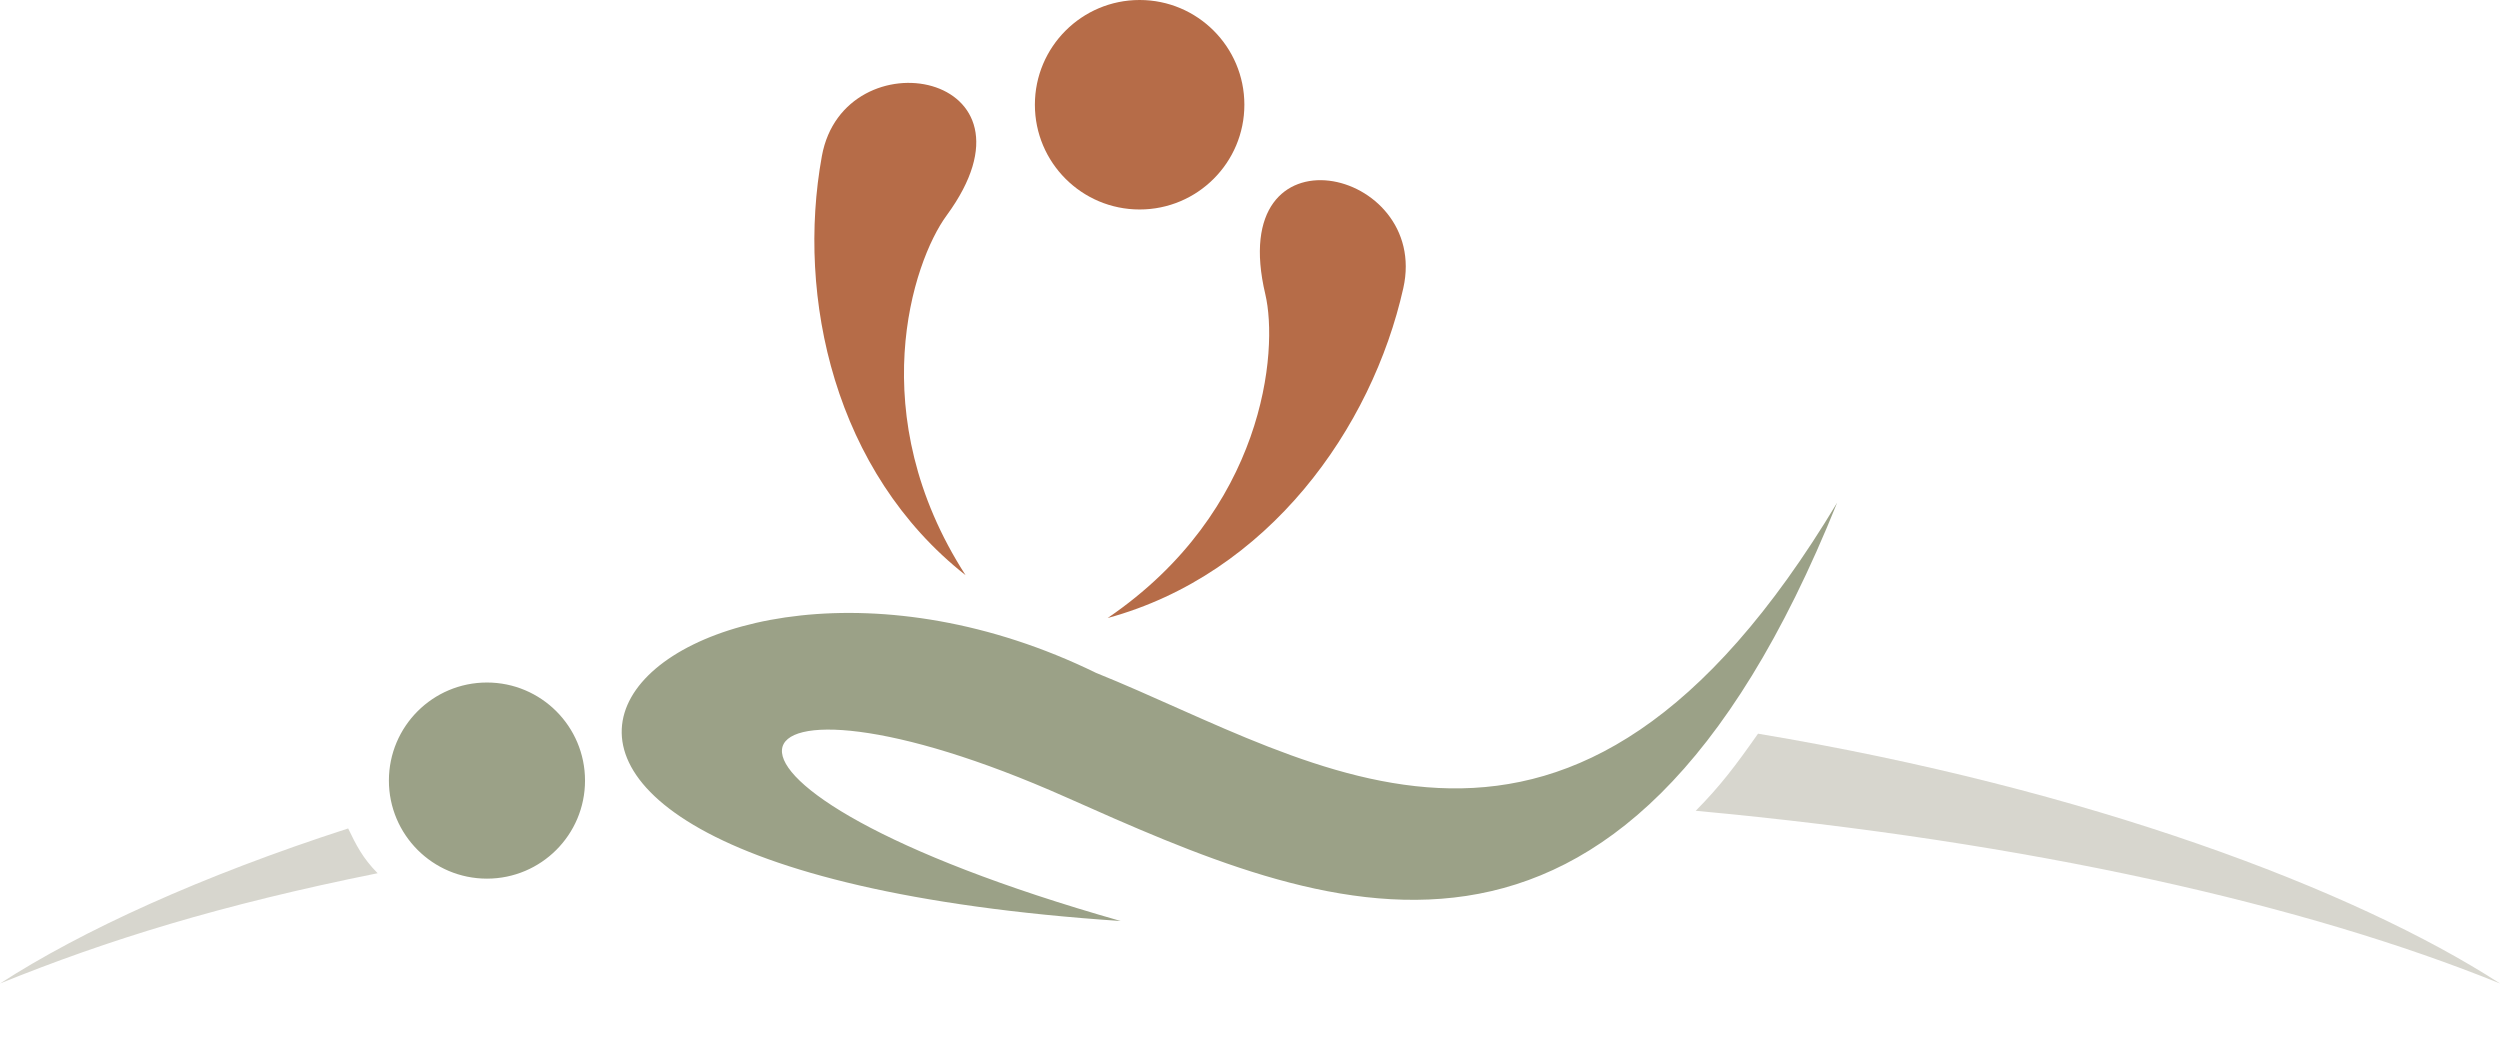
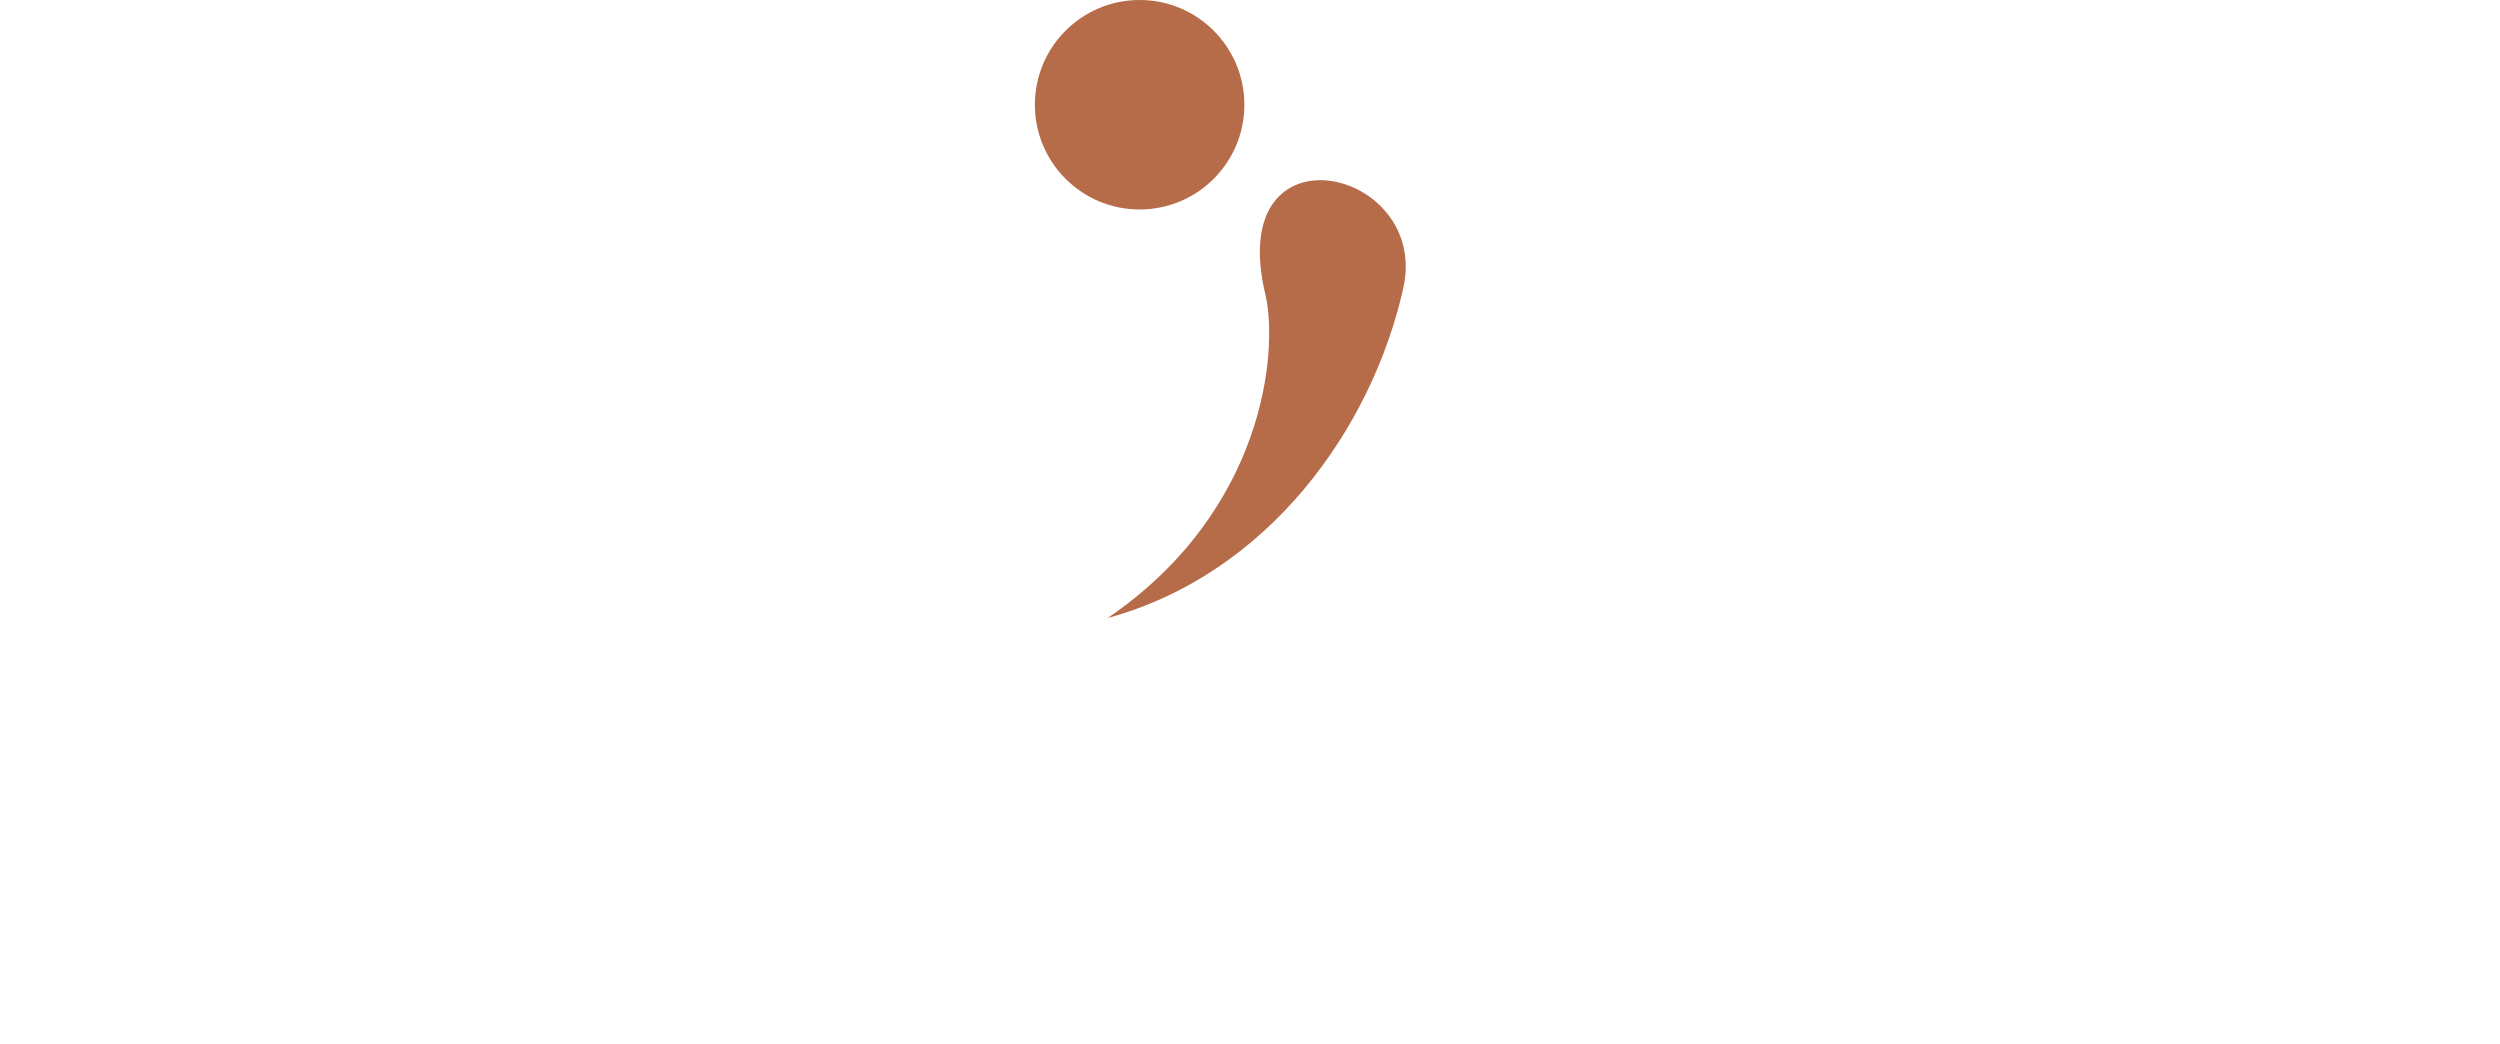
<svg xmlns="http://www.w3.org/2000/svg" fill="#000000" height="841.9" preserveAspectRatio="xMidYMid meet" version="1" viewBox="480.3 1091.7 2015.7 841.9" width="2015.7" zoomAndPan="magnify">
  <g clip-rule="evenodd">
-     <path d="M2976.38 2976.38L0 2976.38 0 0 2976.38 0 2976.38 2976.38z" fill="none" />
    <g fill-rule="evenodd">
      <g id="change1_1">
-         <path d="M480.32,1884.68c65.7-42.51,162.01-86.63,280.69-125.02c6.43,13.25,11.49,23.65,23.76,36.11 C657.77,1821.34,566.84,1849.6,480.32,1884.68L480.32,1884.68z M1897.76,1683.25c265.9,44.41,480.92,125.47,598.3,201.43 c-155.64-63.12-377.88-114.21-648.53-139.26C1867.19,1725.54,1879.58,1709.21,1897.76,1683.25L1897.76,1683.25z" fill="#d7d6ce" />
-       </g>
+         </g>
      <g id="change2_1">
-         <path d="M1373.38,1590c129.74-35.4,213.07-153.06,238.38-265.99c21.84-97.46-144.41-135.14-111.28,4.87 C1511.24,1374.34,1500.16,1503.63,1373.38,1590L1373.38,1590z" fill="#b66c48" />
+         <path d="M1373.38,1590c129.74-35.4,213.07-153.06,238.38-265.99c21.84-97.46-144.41-135.14-111.28,4.87 C1511.24,1374.34,1500.16,1503.63,1373.38,1590L1373.38,1590" fill="#b66c48" />
      </g>
      <g id="change2_2">
-         <path d="M1258.82,1555.45c-105.69-83.17-136.57-223.99-115.87-337.86c17.87-98.27,185.66-68.17,100.58,47.85 C1215.91,1303.11,1175.73,1426.5,1258.82,1555.45L1258.82,1555.45z" fill="#b66c48" />
-       </g>
+         </g>
      <g id="change2_3">
        <path d="M1399.16,1260.6c46.64,0,84.45-37.81,84.45-84.45c0-46.64-37.81-84.45-84.45-84.45 c-46.64,0-84.45,37.81-84.45,84.45C1314.71,1222.79,1352.52,1260.6,1399.16,1260.6L1399.16,1260.6z" fill="#b66c48" />
      </g>
      <g id="change3_1">
-         <path d="M872.92,1800.13c43.67,0,79.07-35.4,79.07-79.07s-35.4-79.06-79.07-79.06c-43.67,0-79.06,35.4-79.06,79.06 S829.25,1800.13,872.92,1800.13L872.92,1800.13z M1961.54,1497.03c-175.66,436.54-414.19,329.76-622.01,237.33 c-280.93-124.94-343.8-10.33,44.36,99.93c-681.06-45.75-364.65-368.64-19.84-200.05 C1543.75,1706.57,1746.32,1855.91,1961.54,1497.03L1961.54,1497.03z" fill="#9ba187" />
-       </g>
+         </g>
    </g>
  </g>
</svg>